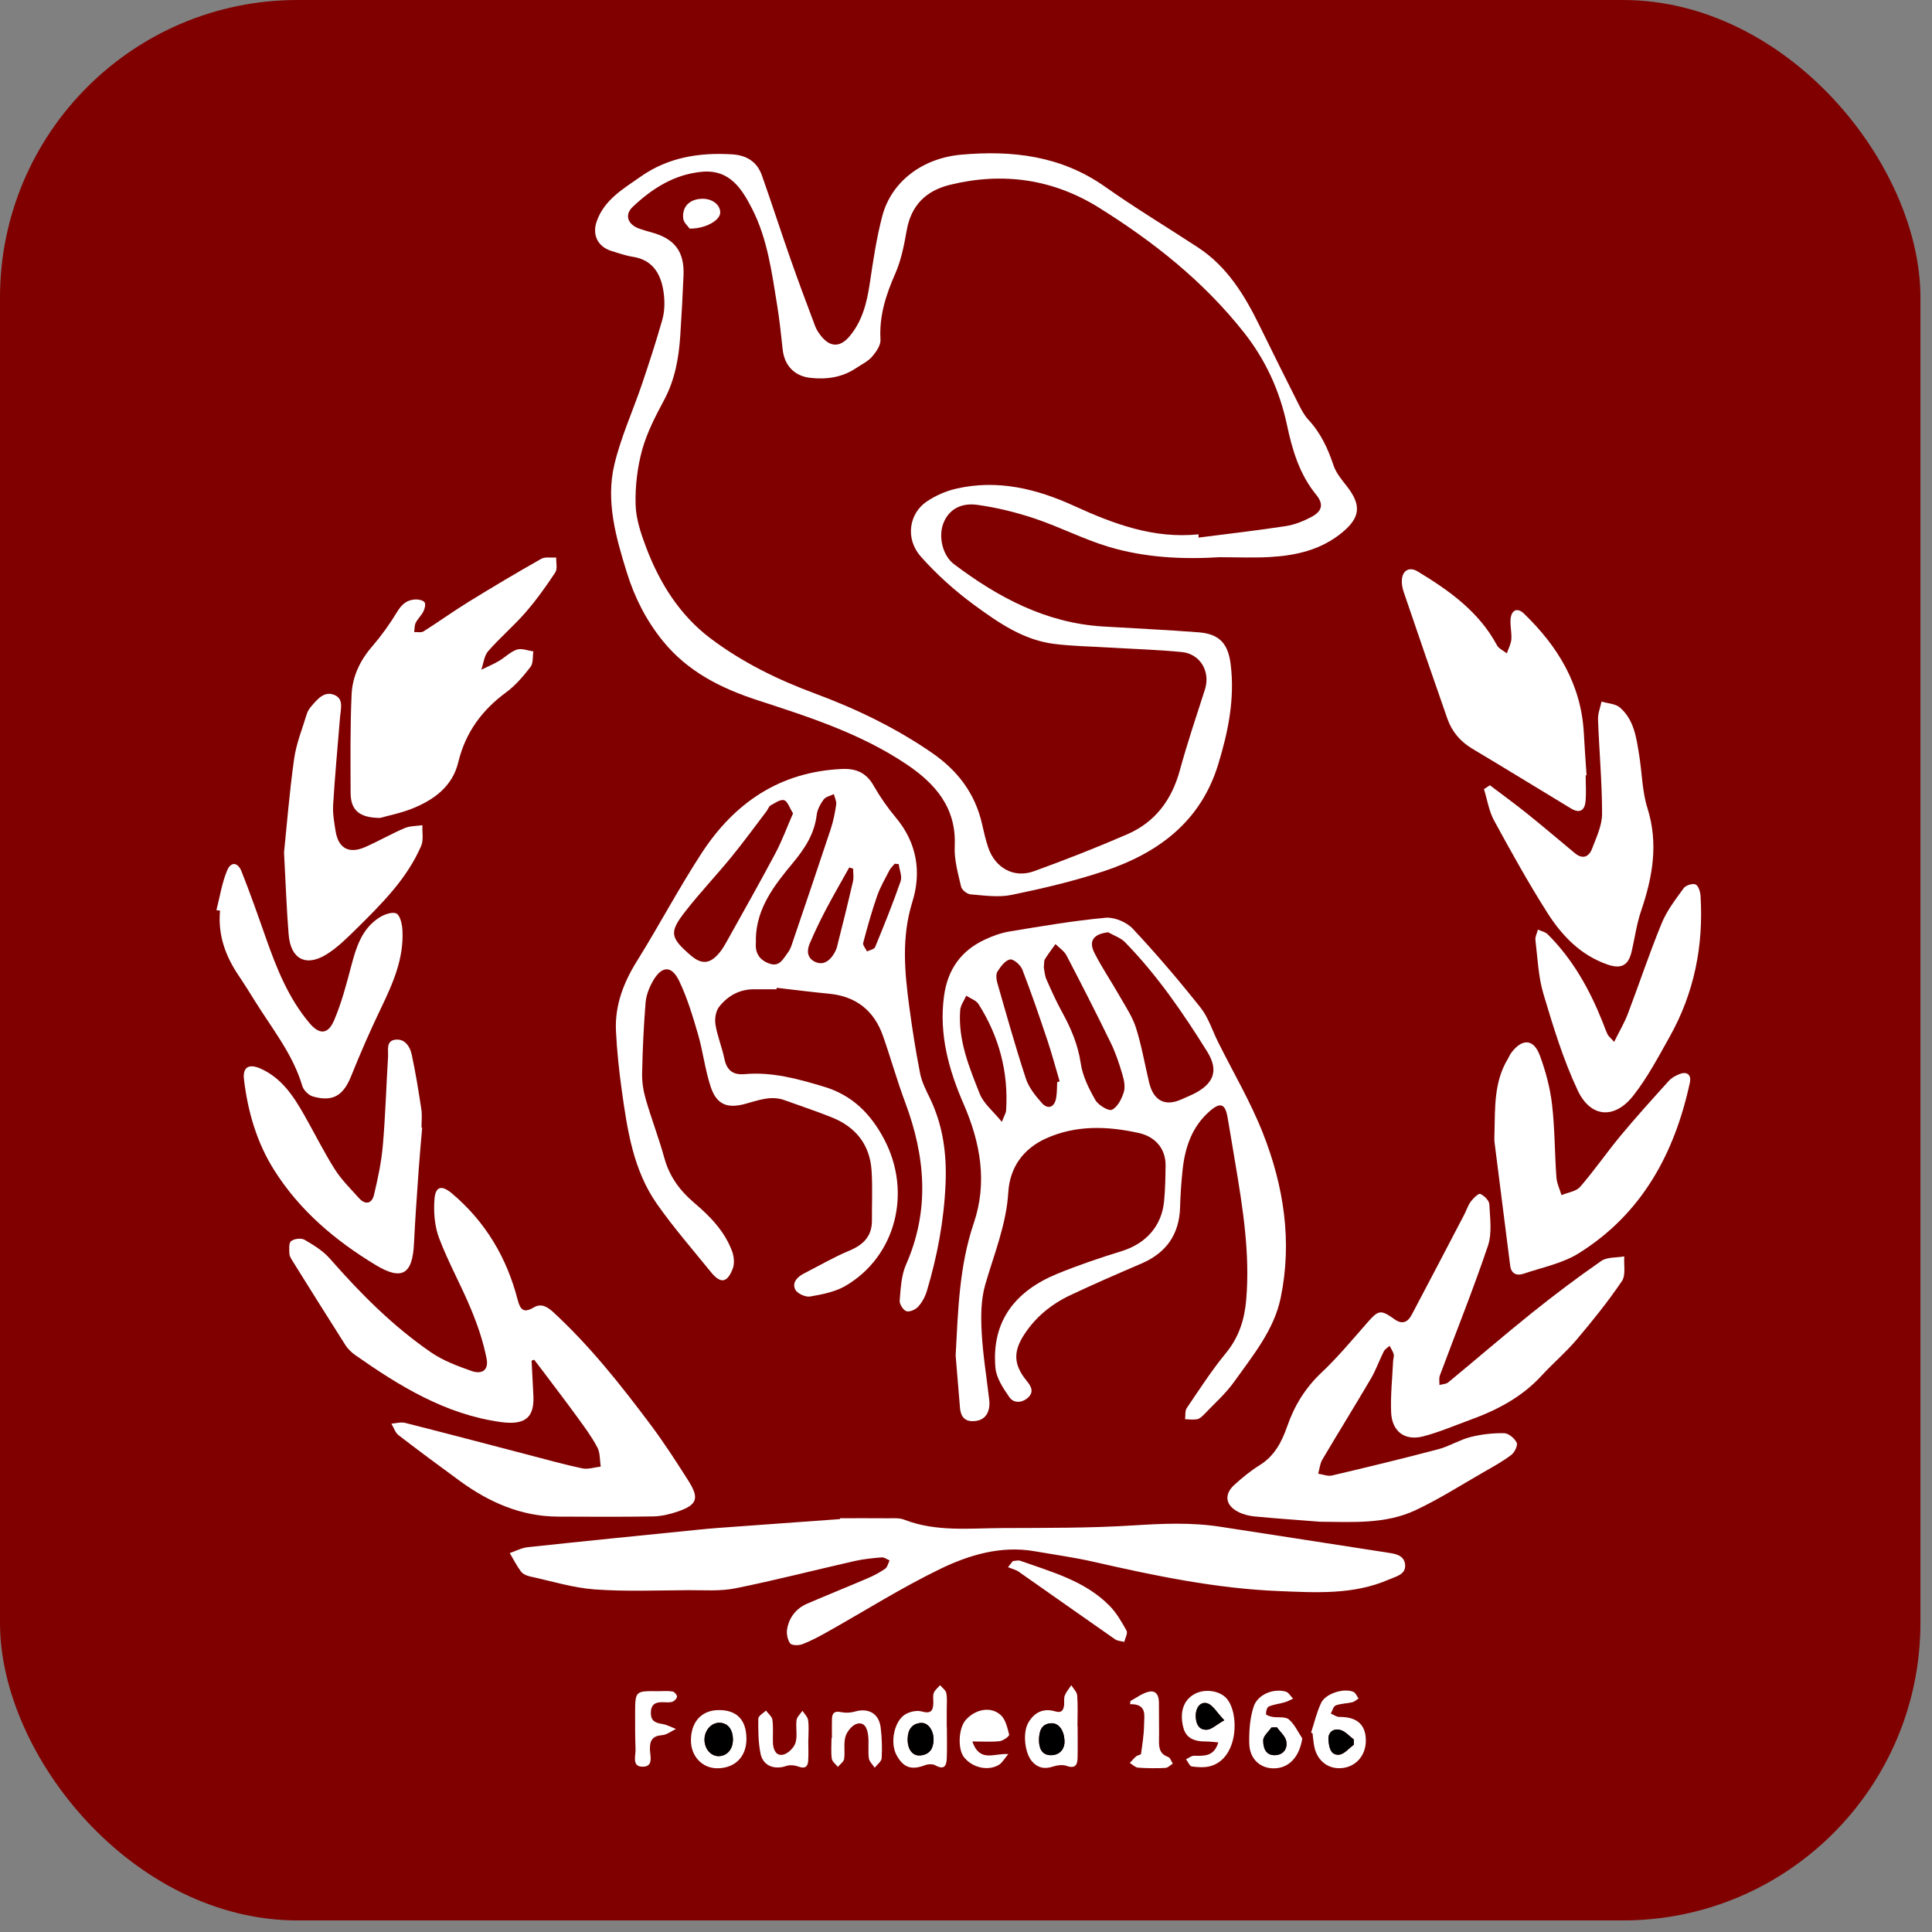
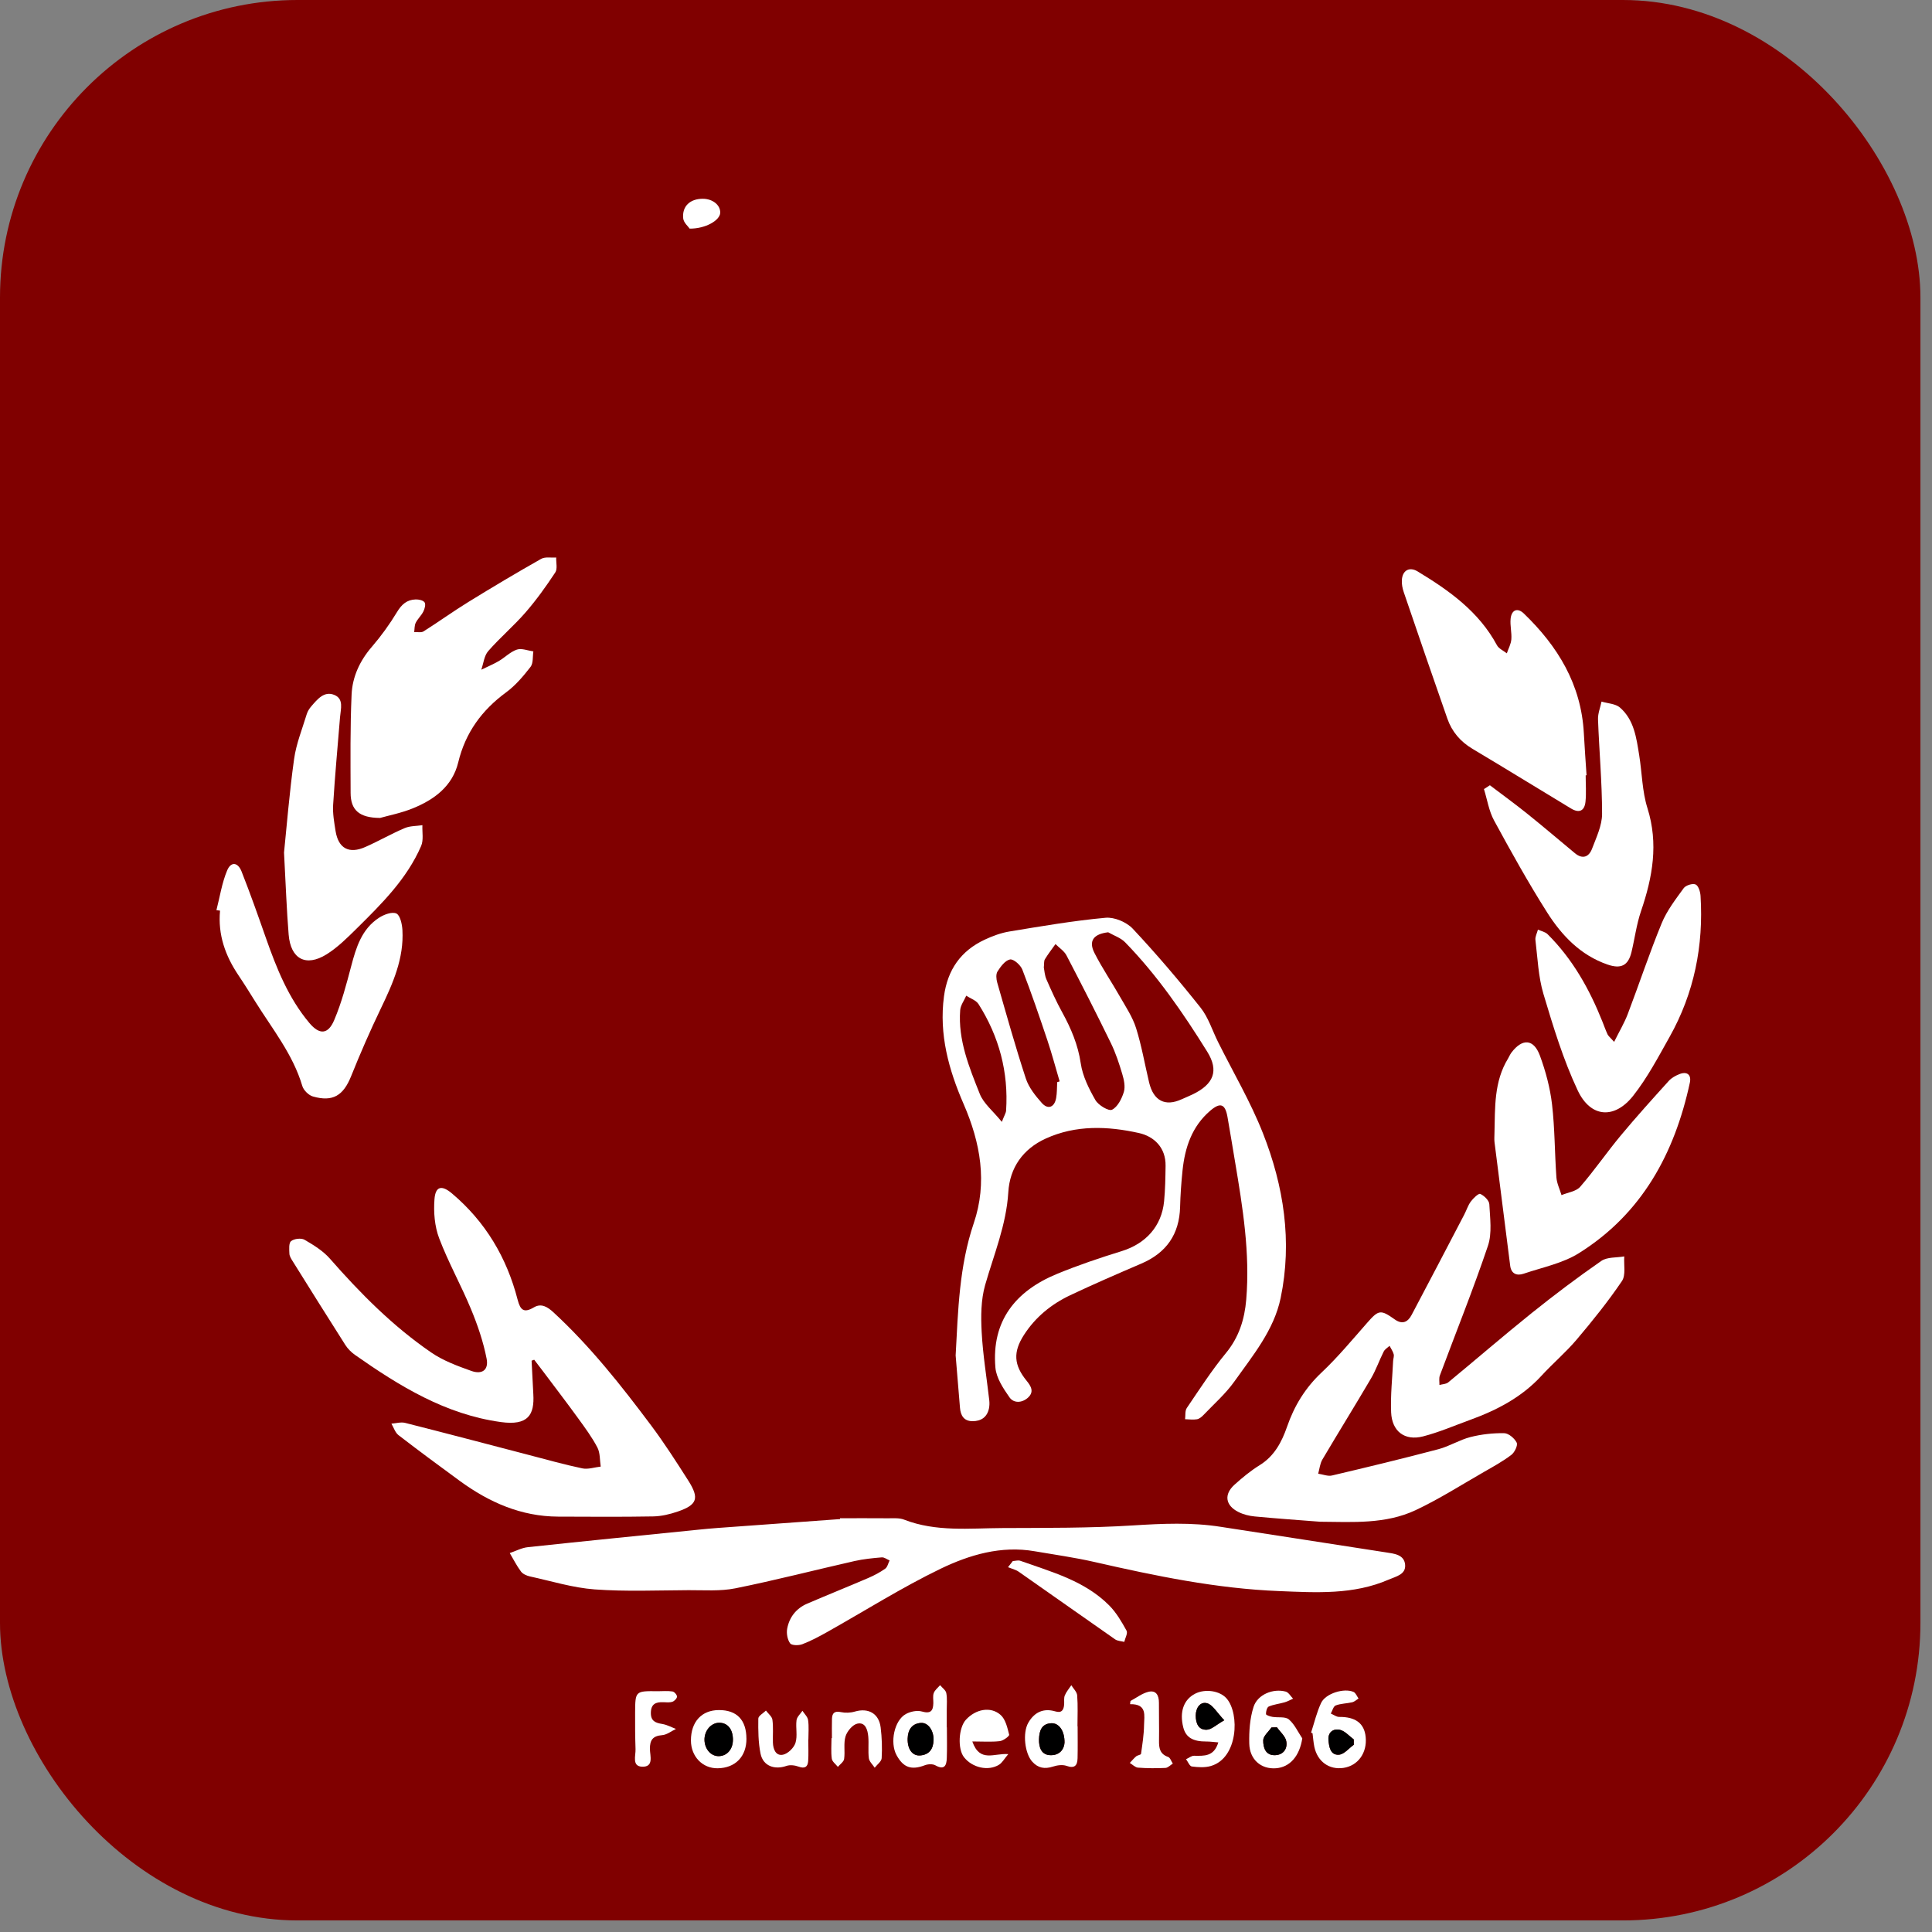
<svg xmlns="http://www.w3.org/2000/svg" width="86" height="86" viewBox="0 0 86 86" fill="none">
  <rect x="0" y="0" width="86" height="86" fill="#808080" stroke="none" />
  <rect width="85.485" height="85.485" rx="13.244" fill="#800000" />
-   <path d="M54.343 24.8C52.655 24.907 50.969 24.826 49.348 24.339C48.231 24.003 47.179 23.457 46.072 23.086C45.242 22.808 44.379 22.594 43.513 22.474C42.727 22.364 42.212 22.718 41.989 23.302C41.769 23.876 41.946 24.721 42.468 25.115C44.435 26.597 46.559 27.73 49.084 27.886C50.507 27.973 51.932 28.037 53.354 28.147C54.271 28.218 54.665 28.636 54.781 29.57C54.972 31.104 54.671 32.575 54.224 34.032C53.434 36.605 51.522 37.992 49.111 38.789C47.778 39.23 46.401 39.553 45.024 39.836C44.442 39.956 43.809 39.86 43.204 39.811C43.049 39.799 42.814 39.615 42.782 39.471C42.646 38.879 42.469 38.267 42.498 37.671C42.581 35.946 41.622 34.869 40.33 34.006C38.318 32.66 36.03 31.919 33.754 31.18C32.104 30.644 30.622 29.908 29.503 28.529C28.762 27.614 28.247 26.595 27.903 25.484C27.418 23.921 26.959 22.321 27.346 20.686C27.637 19.459 28.172 18.293 28.579 17.092C28.898 16.148 29.208 15.199 29.48 14.24C29.575 13.904 29.593 13.529 29.559 13.178C29.469 12.239 29.085 11.568 28.161 11.429C27.845 11.381 27.537 11.268 27.229 11.175C26.618 10.992 26.351 10.465 26.559 9.862C26.895 8.887 27.745 8.407 28.517 7.863C29.74 7.002 31.129 6.78 32.594 6.871C33.239 6.911 33.702 7.203 33.916 7.811C34.351 9.043 34.752 10.286 35.184 11.519C35.538 12.527 35.912 13.527 36.289 14.528C36.347 14.683 36.448 14.829 36.552 14.96C36.953 15.464 37.399 15.47 37.82 14.966C38.386 14.29 38.588 13.476 38.716 12.621C38.865 11.616 39.015 10.604 39.272 9.623C39.676 8.081 41.065 7.04 42.778 6.886C45.067 6.681 47.239 6.934 49.192 8.313C50.536 9.262 51.949 10.111 53.326 11.014C54.625 11.866 55.399 13.136 56.063 14.492C56.646 15.68 57.237 16.865 57.832 18.047C57.946 18.272 58.073 18.504 58.243 18.687C58.789 19.273 59.109 19.966 59.36 20.717C59.474 21.058 59.731 21.36 59.959 21.653C60.609 22.49 60.552 23.034 59.751 23.698C58.814 24.475 57.699 24.729 56.531 24.795C55.803 24.837 55.071 24.804 54.342 24.804L54.343 24.8ZM53.352 23.788C53.352 23.835 53.352 23.883 53.351 23.93C54.646 23.764 55.944 23.617 57.234 23.419C57.627 23.358 58.021 23.2 58.374 23.012C58.858 22.755 58.932 22.443 58.586 22.02C57.839 21.105 57.523 20.027 57.285 18.905C56.966 17.405 56.344 16.038 55.396 14.83C53.6 12.543 51.354 10.762 48.909 9.238C46.87 7.969 44.638 7.651 42.295 8.225C41.218 8.488 40.557 9.136 40.359 10.262C40.245 10.91 40.116 11.575 39.855 12.171C39.438 13.12 39.13 14.06 39.194 15.117C39.209 15.367 38.999 15.67 38.815 15.881C38.631 16.092 38.353 16.221 38.113 16.382C37.489 16.802 36.794 16.901 36.065 16.819C35.357 16.739 34.914 16.263 34.839 15.552C34.769 14.894 34.699 14.234 34.593 13.581C34.355 12.123 34.165 10.643 33.486 9.308C33.025 8.402 32.48 7.53 31.24 7.647C30.013 7.763 29.029 8.39 28.166 9.207C27.783 9.569 27.946 9.997 28.455 10.177C28.632 10.239 28.81 10.293 28.991 10.341C30.029 10.621 30.469 11.194 30.426 12.257C30.389 13.156 30.339 14.056 30.28 14.954C30.214 15.942 30.045 16.898 29.568 17.794C29.187 18.509 28.8 19.245 28.587 20.018C28.371 20.804 28.27 21.65 28.293 22.465C28.311 23.108 28.535 23.768 28.767 24.382C29.368 25.962 30.259 27.381 31.614 28.407C33.025 29.476 34.61 30.253 36.28 30.872C38.113 31.552 39.87 32.397 41.49 33.515C42.631 34.303 43.406 35.319 43.715 36.682C43.793 37.03 43.873 37.379 43.986 37.717C44.292 38.633 45.128 39.106 46.022 38.782C47.423 38.275 48.813 37.73 50.18 37.136C51.425 36.595 52.16 35.602 52.519 34.289C52.849 33.079 53.251 31.888 53.635 30.694C53.889 29.906 53.437 29.106 52.605 29.025C51.543 28.921 50.475 28.89 49.41 28.826C48.582 28.776 47.747 28.765 46.924 28.662C45.562 28.492 44.45 27.723 43.387 26.946C42.519 26.311 41.698 25.575 40.986 24.771C40.285 23.98 40.46 22.849 41.267 22.314C41.654 22.056 42.11 21.858 42.562 21.753C44.401 21.328 46.149 21.758 47.807 22.517C49.575 23.325 51.353 23.99 53.353 23.785L53.352 23.788Z" fill="white" />
-   <path d="M34.566 44.037C34.226 44.037 33.886 44.037 33.547 44.037C32.904 44.038 32.387 44.337 32.01 44.818C31.859 45.01 31.806 45.355 31.848 45.608C31.932 46.123 32.14 46.617 32.245 47.131C32.351 47.644 32.631 47.86 33.139 47.814C34.367 47.703 35.521 48.025 36.682 48.374C37.943 48.754 38.76 49.581 39.357 50.711C40.601 53.069 39.883 55.921 37.639 57.237C37.176 57.508 36.6 57.619 36.06 57.712C35.854 57.747 35.487 57.58 35.4 57.403C35.246 57.089 35.493 56.837 35.793 56.684C36.458 56.345 37.106 55.964 37.794 55.677C38.427 55.414 38.817 55.035 38.813 54.323C38.808 53.578 38.846 52.83 38.795 52.088C38.716 50.943 38.085 50.164 37.033 49.741C36.341 49.462 35.63 49.23 34.928 48.974C34.303 48.746 33.727 48.992 33.139 49.146C32.352 49.352 31.891 49.155 31.631 48.365C31.383 47.611 31.294 46.807 31.072 46.042C30.837 45.234 30.592 44.416 30.23 43.661C29.892 42.958 29.449 42.988 29.056 43.682C28.894 43.968 28.763 44.307 28.737 44.632C28.652 45.68 28.604 46.732 28.583 47.784C28.575 48.169 28.639 48.568 28.747 48.939C29.001 49.816 29.332 50.672 29.574 51.552C29.8 52.377 30.271 53.008 30.907 53.547C31.614 54.145 32.253 54.807 32.585 55.69C32.673 55.923 32.704 56.24 32.619 56.465C32.374 57.115 32.073 57.153 31.644 56.623C30.833 55.621 29.982 54.647 29.243 53.592C28.188 52.087 27.924 50.302 27.677 48.531C27.555 47.659 27.462 46.779 27.419 45.899C27.364 44.76 27.75 43.748 28.352 42.782C29.339 41.199 30.212 39.542 31.229 37.981C32.69 35.739 34.709 34.354 37.477 34.23C38.132 34.201 38.569 34.409 38.894 34.981C39.179 35.481 39.513 35.959 39.882 36.4C40.819 37.52 41.024 38.827 40.614 40.138C40.122 41.714 40.266 43.257 40.476 44.823C40.609 45.813 40.764 46.801 40.957 47.781C41.03 48.157 41.214 48.517 41.385 48.867C41.977 50.089 42.149 51.362 42.089 52.722C42.017 54.351 41.72 55.921 41.257 57.47C41.181 57.722 41.043 57.977 40.867 58.169C40.75 58.298 40.483 58.414 40.344 58.365C40.201 58.315 40.033 58.048 40.048 57.891C40.094 57.355 40.116 56.781 40.327 56.301C41.399 53.872 41.195 51.479 40.291 49.066C39.929 48.098 39.65 47.097 39.308 46.121C38.91 44.985 38.108 44.347 36.896 44.233C36.12 44.159 35.348 44.059 34.573 43.971C34.571 43.992 34.568 44.013 34.566 44.036V44.037ZM35.301 36.206C35.148 35.964 35.062 35.669 34.902 35.62C34.738 35.57 34.493 35.748 34.299 35.854C34.22 35.897 34.189 36.022 34.127 36.102C33.605 36.788 33.098 37.486 32.553 38.152C31.888 38.965 31.164 39.729 30.517 40.556C29.778 41.499 29.827 41.727 30.731 42.515C31.226 42.947 31.602 42.92 32.026 42.409C32.155 42.254 32.258 42.075 32.356 41.899C33.079 40.599 33.814 39.304 34.512 37.989C34.811 37.427 35.031 36.823 35.301 36.206ZM33.646 41.774C33.646 41.842 33.651 41.91 33.646 41.977C33.607 42.457 33.844 42.762 34.277 42.902C34.709 43.041 34.867 42.671 35.067 42.409C35.138 42.316 35.192 42.205 35.23 42.094C35.816 40.365 36.406 38.636 36.979 36.903C37.095 36.55 37.169 36.18 37.222 35.811C37.243 35.665 37.155 35.504 37.118 35.35C36.964 35.425 36.757 35.463 36.666 35.586C36.52 35.784 36.385 36.03 36.355 36.27C36.253 37.117 35.831 37.764 35.293 38.412C34.485 39.386 33.681 40.403 33.645 41.775L33.646 41.774ZM37.974 38.667C37.917 38.649 37.859 38.632 37.802 38.615C37.453 39.241 37.092 39.863 36.758 40.498C36.499 40.992 36.256 41.497 36.039 42.011C35.911 42.312 35.926 42.637 36.263 42.806C36.585 42.967 36.86 42.83 37.057 42.552C37.144 42.429 37.223 42.29 37.258 42.147C37.504 41.178 37.744 40.208 37.969 39.234C38.011 39.054 37.975 38.857 37.975 38.668L37.974 38.667ZM40.006 38.463C39.946 38.458 39.886 38.453 39.826 38.448C39.746 38.546 39.648 38.634 39.59 38.744C39.397 39.12 39.18 39.489 39.042 39.886C38.805 40.57 38.608 41.269 38.424 41.97C38.396 42.075 38.534 42.223 38.595 42.352C38.719 42.289 38.915 42.255 38.955 42.157C39.353 41.19 39.746 40.219 40.089 39.231C40.166 39.012 40.038 38.722 40.005 38.464L40.006 38.463Z" fill="white" />
  <path d="M42.539 60.334C42.647 58.344 42.695 56.368 43.346 54.447C43.959 52.641 43.648 50.877 42.895 49.146C42.234 47.626 41.793 46.049 42.02 44.348C42.178 43.169 42.766 42.328 43.83 41.829C44.181 41.665 44.559 41.525 44.938 41.463C46.358 41.229 47.779 40.985 49.21 40.853C49.603 40.816 50.146 41.046 50.422 41.339C51.476 42.463 52.478 43.641 53.437 44.848C53.788 45.288 53.963 45.867 54.219 46.381C54.892 47.732 55.666 49.043 56.217 50.442C57.145 52.797 57.53 55.26 57.006 57.779C56.708 59.21 55.77 60.334 54.948 61.492C54.56 62.039 54.042 62.493 53.575 62.983C53.496 63.067 53.388 63.158 53.282 63.176C53.111 63.206 52.929 63.178 52.752 63.174C52.774 63.006 52.743 62.802 52.828 62.676C53.391 61.849 53.934 61.002 54.569 60.231C55.153 59.523 55.401 58.724 55.474 57.85C55.648 55.782 55.319 53.752 54.978 51.724C54.866 51.054 54.756 50.384 54.639 49.715C54.536 49.135 54.32 49.056 53.869 49.444C53.057 50.141 52.745 51.078 52.639 52.1C52.583 52.64 52.544 53.184 52.53 53.727C52.498 54.944 51.919 55.769 50.804 56.247C49.744 56.702 48.684 57.161 47.641 57.654C46.8 58.052 46.089 58.63 45.58 59.422C45.089 60.185 45.127 60.761 45.697 61.461C45.897 61.705 46.044 61.955 45.757 62.216C45.49 62.457 45.124 62.468 44.937 62.202C44.658 61.804 44.348 61.336 44.309 60.876C44.131 58.798 45.206 57.465 47.053 56.705C47.993 56.318 48.961 55.991 49.933 55.691C51.003 55.359 51.71 54.585 51.818 53.472C51.869 52.949 51.876 52.422 51.884 51.896C51.897 51.082 51.369 50.583 50.694 50.434C49.309 50.127 47.893 50.069 46.549 50.682C45.532 51.145 44.949 51.982 44.883 53.07C44.795 54.524 44.242 55.837 43.851 57.204C43.663 57.865 43.66 58.604 43.698 59.302C43.752 60.317 43.921 61.324 44.036 62.335C44.049 62.452 44.046 62.575 44.023 62.691C43.942 63.084 43.67 63.263 43.29 63.262C42.911 63.261 42.76 63.014 42.732 62.665C42.669 61.888 42.603 61.112 42.539 60.335V60.334ZM49.33 41.499C48.681 41.575 48.445 41.879 48.716 42.416C49.058 43.091 49.487 43.719 49.861 44.378C50.119 44.83 50.418 45.277 50.571 45.766C50.819 46.555 50.959 47.378 51.151 48.185C51.347 49.002 51.865 49.267 52.594 48.935C52.764 48.858 52.937 48.789 53.105 48.707C54.023 48.258 54.267 47.666 53.739 46.816C52.664 45.089 51.51 43.41 50.084 41.946C49.887 41.744 49.584 41.646 49.33 41.5V41.499ZM46.464 43.07C46.492 43.202 46.501 43.413 46.58 43.595C46.797 44.091 47.021 44.587 47.281 45.06C47.675 45.778 47.986 46.504 48.108 47.335C48.191 47.903 48.47 48.461 48.76 48.968C48.891 49.196 49.351 49.471 49.5 49.398C49.75 49.274 49.934 48.908 50.026 48.607C50.098 48.368 50.032 48.063 49.956 47.809C49.816 47.339 49.662 46.868 49.448 46.43C48.81 45.121 48.149 43.823 47.475 42.532C47.371 42.331 47.151 42.192 46.983 42.024C46.824 42.248 46.655 42.466 46.512 42.7C46.464 42.779 46.483 42.898 46.464 43.071V43.07ZM47.06 48.171C47.096 48.16 47.132 48.148 47.168 48.136C46.989 47.528 46.826 46.914 46.625 46.313C46.27 45.255 45.91 44.198 45.507 43.158C45.428 42.955 45.113 42.679 44.959 42.709C44.743 42.751 44.542 43.025 44.403 43.243C44.326 43.362 44.346 43.582 44.39 43.737C44.8 45.165 45.2 46.596 45.663 48.007C45.794 48.407 46.088 48.775 46.375 49.098C46.649 49.405 46.938 49.291 47.012 48.879C47.054 48.648 47.046 48.407 47.059 48.171H47.06ZM44.595 49.938C44.709 49.644 44.778 49.542 44.785 49.435C44.896 47.722 44.473 46.142 43.559 44.698C43.45 44.526 43.197 44.445 43.011 44.322C42.918 44.537 42.757 44.746 42.741 44.968C42.641 46.295 43.139 47.503 43.614 48.695C43.783 49.121 44.199 49.451 44.595 49.938Z" fill="white" />
  <path d="M23.663 60.568C23.688 61.065 23.711 61.563 23.74 62.06C23.795 62.98 23.511 63.467 22.297 63.301C19.831 62.962 17.783 61.702 15.8 60.31C15.637 60.194 15.483 60.042 15.376 59.875C14.583 58.631 13.802 57.38 13.02 56.128C12.958 56.028 12.886 55.914 12.882 55.804C12.874 55.611 12.85 55.33 12.957 55.246C13.094 55.138 13.406 55.1 13.554 55.185C13.959 55.42 14.381 55.68 14.685 56.027C16.043 57.577 17.488 59.033 19.19 60.201C19.723 60.568 20.361 60.804 20.979 61.024C21.46 61.196 21.759 60.982 21.661 60.48C21.514 59.726 21.26 58.981 20.964 58.269C20.523 57.204 19.954 56.192 19.547 55.116C19.346 54.584 19.295 53.955 19.34 53.382C19.384 52.797 19.666 52.742 20.119 53.125C21.608 54.382 22.558 55.979 23.041 57.853C23.163 58.324 23.323 58.457 23.766 58.195C24.097 57.998 24.377 58.179 24.631 58.412C26.275 59.927 27.652 61.672 28.985 63.453C29.574 64.24 30.106 65.072 30.635 65.901C31.141 66.695 31.04 66.986 30.164 67.286C29.816 67.406 29.439 67.494 29.073 67.501C27.663 67.526 26.254 67.515 24.844 67.51C23.197 67.504 21.774 66.873 20.47 65.923C19.552 65.253 18.639 64.576 17.738 63.883C17.59 63.768 17.526 63.546 17.423 63.372C17.628 63.358 17.846 63.29 18.036 63.338C19.86 63.799 21.68 64.281 23.5 64.755C24.305 64.964 25.107 65.192 25.919 65.362C26.175 65.416 26.465 65.314 26.74 65.283C26.696 64.997 26.719 64.677 26.593 64.435C26.351 63.972 26.035 63.547 25.727 63.122C25.219 62.422 24.692 61.735 24.173 61.043C24.042 60.87 23.911 60.699 23.779 60.526C23.74 60.54 23.701 60.555 23.663 60.569V60.568Z" fill="white" />
  <path d="M37.395 67.582C38.109 67.582 38.822 67.578 39.535 67.584C39.771 67.586 40.03 67.561 40.241 67.643C41.667 68.199 43.154 68.025 44.623 68.019C46.559 68.01 48.5 68.024 50.43 67.902C51.742 67.82 53.036 67.759 54.339 67.964C56.786 68.347 59.236 68.714 61.684 69.1C62.041 69.157 62.511 69.191 62.547 69.657C62.581 70.091 62.141 70.172 61.815 70.314C60.245 70.996 58.59 70.891 56.946 70.825C54.153 70.715 51.429 70.149 48.712 69.528C47.837 69.328 46.944 69.205 46.058 69.052C44.565 68.792 43.157 69.21 41.864 69.833C40.129 70.672 38.489 71.711 36.804 72.656C36.45 72.854 36.088 73.048 35.711 73.191C35.549 73.252 35.238 73.247 35.169 73.149C35.05 72.981 35.001 72.703 35.041 72.494C35.138 71.984 35.444 71.594 35.929 71.385C36.831 70.997 37.745 70.631 38.647 70.243C38.911 70.13 39.169 69.993 39.403 69.828C39.504 69.757 39.536 69.585 39.599 69.46C39.483 69.412 39.362 69.315 39.25 69.324C38.845 69.358 38.437 69.398 38.041 69.487C36.27 69.888 34.511 70.344 32.733 70.702C32.06 70.837 31.346 70.781 30.65 70.784C29.257 70.791 27.858 70.851 26.471 70.75C25.501 70.678 24.547 70.381 23.588 70.172C23.445 70.14 23.274 70.066 23.192 69.956C23 69.7 22.855 69.409 22.691 69.132C22.96 69.042 23.222 68.898 23.498 68.87C26.029 68.599 28.562 68.347 31.095 68.091C31.381 68.062 31.669 68.035 31.957 68.014C33.769 67.881 35.58 67.75 37.391 67.62C37.391 67.606 37.392 67.593 37.394 67.58L37.395 67.582Z" fill="white" />
  <path d="M58.779 67.739C57.815 67.664 56.834 67.596 55.854 67.503C55.606 67.48 55.346 67.415 55.124 67.303C54.544 67.011 54.473 66.522 54.952 66.089C55.303 65.773 55.673 65.467 56.074 65.219C56.728 64.815 57.057 64.184 57.29 63.512C57.614 62.576 58.099 61.783 58.827 61.096C59.552 60.413 60.194 59.637 60.855 58.886C61.363 58.307 61.452 58.28 62.084 58.731C62.421 58.971 62.667 58.852 62.835 58.534C63.621 57.05 64.398 55.561 65.175 54.073C65.278 53.878 65.343 53.658 65.472 53.483C65.582 53.336 65.816 53.111 65.892 53.145C66.067 53.225 66.287 53.437 66.295 53.605C66.326 54.223 66.423 54.894 66.233 55.457C65.578 57.4 64.809 59.304 64.093 61.228C64.046 61.354 64.078 61.509 64.074 61.65C64.207 61.613 64.37 61.614 64.466 61.534C65.71 60.509 66.93 59.453 68.187 58.444C69.191 57.639 70.221 56.862 71.279 56.129C71.542 55.948 71.957 55.989 72.302 55.927C72.275 56.299 72.379 56.759 72.197 57.026C71.581 57.935 70.889 58.796 70.178 59.635C69.697 60.203 69.12 60.69 68.616 61.24C67.74 62.194 66.638 62.768 65.446 63.202C64.747 63.456 64.058 63.756 63.341 63.94C62.526 64.147 61.959 63.715 61.924 62.867C61.893 62.107 61.977 61.342 62.013 60.58C62.018 60.479 62.063 60.37 62.037 60.278C62.001 60.147 61.917 60.03 61.854 59.907C61.765 59.991 61.645 60.059 61.593 60.163C61.395 60.556 61.251 60.979 61.029 61.358C60.319 62.568 59.577 63.76 58.864 64.968C58.756 65.152 58.737 65.388 58.677 65.599C58.884 65.629 59.105 65.724 59.294 65.679C60.878 65.306 62.459 64.924 64.031 64.508C64.52 64.379 64.967 64.093 65.456 63.968C65.941 63.845 66.455 63.788 66.955 63.796C67.152 63.799 67.418 64.024 67.513 64.217C67.572 64.337 67.421 64.651 67.275 64.762C66.9 65.047 66.482 65.278 66.072 65.512C65.056 66.094 64.064 66.729 63.008 67.225C61.679 67.848 60.226 67.751 58.779 67.738V67.739Z" fill="white" />
  <path d="M16.909 36.409C15.985 36.402 15.609 36.055 15.607 35.295C15.603 33.833 15.585 32.371 15.651 30.913C15.687 30.125 16.017 29.413 16.55 28.795C16.965 28.313 17.343 27.791 17.671 27.247C17.877 26.903 18.116 26.694 18.503 26.683C18.64 26.679 18.837 26.721 18.9 26.814C18.959 26.9 18.906 27.099 18.846 27.219C18.756 27.399 18.595 27.544 18.505 27.723C18.446 27.843 18.457 27.997 18.437 28.136C18.577 28.128 18.749 28.171 18.852 28.106C19.527 27.68 20.174 27.212 20.853 26.794C21.92 26.135 22.998 25.494 24.089 24.877C24.266 24.776 24.533 24.833 24.758 24.817C24.749 25.042 24.824 25.322 24.716 25.483C24.309 26.101 23.875 26.707 23.391 27.264C22.869 27.864 22.255 28.384 21.732 28.983C21.551 29.19 21.522 29.532 21.424 29.811C21.684 29.684 21.953 29.572 22.202 29.427C22.478 29.265 22.716 29.014 23.009 28.916C23.221 28.846 23.495 28.962 23.742 28.996C23.705 29.23 23.743 29.521 23.616 29.685C23.297 30.097 22.947 30.513 22.529 30.819C21.446 31.615 20.718 32.611 20.398 33.934C20.141 35.001 19.324 35.6 18.361 35.988C17.846 36.195 17.291 36.303 16.908 36.412L16.909 36.409Z" fill="white" />
  <path d="M70.584 34.512C70.584 34.903 70.615 35.296 70.576 35.683C70.534 36.101 70.293 36.206 69.935 35.991C68.47 35.106 67.013 34.208 65.543 33.331C65.005 33.011 64.63 32.568 64.427 31.99C63.771 30.119 63.128 28.242 62.488 26.365C62.429 26.192 62.389 25.998 62.402 25.817C62.429 25.387 62.739 25.216 63.102 25.435C64.506 26.285 65.83 27.223 66.636 28.724C66.719 28.877 66.925 28.964 67.074 29.082C67.144 28.875 67.258 28.67 67.275 28.459C67.298 28.158 67.213 27.849 67.242 27.549C67.28 27.145 67.549 27.038 67.83 27.308C69.346 28.767 70.384 30.469 70.502 32.632C70.535 33.259 70.582 33.884 70.623 34.511C70.61 34.511 70.597 34.512 70.584 34.513V34.512Z" fill="white" />
  <path d="M66.524 50.435C66.553 49.301 66.498 48.15 67.126 47.123C67.178 47.036 67.216 46.939 67.276 46.858C67.764 46.212 68.27 46.239 68.548 46.993C68.803 47.687 69 48.422 69.086 49.155C69.212 50.231 69.203 51.323 69.281 52.407C69.3 52.676 69.43 52.935 69.508 53.199C69.79 53.08 70.159 53.036 70.339 52.829C70.972 52.1 71.52 51.299 72.137 50.556C72.829 49.723 73.556 48.92 74.282 48.116C74.402 47.982 74.58 47.884 74.75 47.816C75.091 47.677 75.298 47.835 75.221 48.194C74.54 51.35 73.083 54.03 70.284 55.782C69.556 56.238 68.651 56.416 67.819 56.698C67.525 56.798 67.271 56.708 67.224 56.344C66.99 54.511 66.756 52.677 66.526 50.843C66.51 50.709 66.524 50.571 66.524 50.435Z" fill="white" />
  <path d="M66.321 34.955C66.878 35.377 67.445 35.789 67.99 36.227C68.703 36.799 69.399 37.394 70.104 37.978C70.447 38.263 70.728 38.147 70.867 37.782C71.057 37.279 71.312 36.751 71.314 36.234C71.314 34.829 71.185 33.426 71.133 32.022C71.124 31.761 71.235 31.494 71.29 31.23C71.567 31.314 71.907 31.322 72.108 31.494C72.741 32.042 72.841 32.844 72.966 33.616C73.093 34.401 73.097 35.222 73.333 35.971C73.832 37.556 73.563 39.046 73.049 40.554C72.847 41.144 72.769 41.776 72.622 42.386C72.475 42.991 72.145 43.138 71.559 42.936C70.351 42.519 69.522 41.644 68.87 40.619C68.026 39.288 67.259 37.907 66.506 36.522C66.276 36.1 66.202 35.594 66.056 35.125C66.144 35.068 66.233 35.011 66.321 34.954V34.955Z" fill="white" />
-   <path d="M18.792 50.196C18.74 50.82 18.681 51.445 18.637 52.071C18.561 53.17 18.48 54.268 18.427 55.368C18.361 56.736 17.879 57.009 16.724 56.311C14.917 55.219 13.337 53.885 12.199 52.078C11.425 50.847 11.034 49.484 10.861 48.058C10.792 47.494 11.083 47.334 11.612 47.573C12.532 47.989 13.055 48.779 13.529 49.611C13.991 50.421 14.405 51.26 14.902 52.048C15.197 52.514 15.603 52.911 15.974 53.327C16.263 53.649 16.553 53.586 16.648 53.187C16.82 52.465 16.977 51.731 17.041 50.993C17.156 49.676 17.193 48.353 17.274 47.032C17.291 46.748 17.172 46.334 17.595 46.28C18.014 46.226 18.247 46.577 18.324 46.93C18.5 47.739 18.631 48.56 18.755 49.379C18.796 49.645 18.762 49.921 18.762 50.193C18.772 50.193 18.781 50.195 18.791 50.196H18.792Z" fill="white" />
  <path d="M12.643 37.952C12.76 36.819 12.88 35.297 13.091 33.788C13.185 33.107 13.454 32.45 13.655 31.786C13.694 31.66 13.772 31.537 13.86 31.436C14.13 31.126 14.428 30.75 14.879 30.932C15.316 31.108 15.165 31.561 15.136 31.925C15.03 33.225 14.909 34.525 14.829 35.828C14.805 36.212 14.876 36.606 14.937 36.991C15.062 37.767 15.535 38.025 16.265 37.701C16.854 37.441 17.416 37.117 18.008 36.864C18.247 36.761 18.536 36.773 18.803 36.732C18.788 37.043 18.862 37.393 18.745 37.66C18.11 39.125 16.991 40.23 15.88 41.329C15.459 41.745 15.029 42.175 14.532 42.484C13.613 43.053 12.938 42.688 12.849 41.602C12.76 40.52 12.723 39.433 12.643 37.951V37.952Z" fill="white" />
  <path d="M71.851 46.377C72.083 45.907 72.304 45.538 72.455 45.144C72.967 43.798 73.42 42.428 73.967 41.098C74.198 40.535 74.587 40.032 74.948 39.534C75.04 39.408 75.343 39.312 75.476 39.37C75.602 39.425 75.686 39.696 75.697 39.878C75.835 42.097 75.415 44.202 74.323 46.149C73.819 47.047 73.332 47.972 72.7 48.775C71.868 49.831 70.804 49.758 70.229 48.538C69.585 47.17 69.139 45.7 68.704 44.245C68.475 43.477 68.445 42.647 68.347 41.842C68.329 41.695 68.42 41.534 68.459 41.38C68.604 41.447 68.782 41.48 68.889 41.585C70.004 42.693 70.754 44.032 71.33 45.478C71.406 45.667 71.472 45.859 71.558 46.043C71.591 46.116 71.665 46.169 71.851 46.377Z" fill="white" />
  <path d="M9.634 40.513C9.787 39.92 9.878 39.3 10.113 38.742C10.281 38.343 10.589 38.377 10.753 38.793C11.139 39.769 11.488 40.759 11.835 41.749C12.309 43.098 12.835 44.42 13.768 45.533C14.217 46.069 14.602 46.058 14.877 45.407C15.205 44.636 15.42 43.813 15.635 42.999C15.855 42.164 16.104 41.353 16.869 40.854C17.088 40.71 17.452 40.574 17.643 40.663C17.812 40.741 17.897 41.134 17.913 41.394C17.986 42.66 17.49 43.773 16.956 44.884C16.48 45.875 16.038 46.885 15.629 47.906C15.284 48.765 14.818 49.062 13.929 48.808C13.739 48.754 13.513 48.531 13.457 48.341C13.038 46.926 12.118 45.797 11.359 44.578C11.117 44.189 10.875 43.8 10.619 43.42C10.032 42.551 9.694 41.61 9.795 40.536C9.741 40.529 9.687 40.521 9.633 40.514L9.634 40.513Z" fill="white" />
  <path d="M45.082 69.489C45.195 69.482 45.319 69.442 45.417 69.476C46.821 69.976 48.289 70.367 49.381 71.47C49.694 71.787 49.93 72.193 50.147 72.587C50.21 72.7 50.084 72.916 50.045 73.086C49.909 73.05 49.748 73.049 49.639 72.974C48.204 71.975 46.779 70.962 45.345 69.962C45.207 69.866 45.029 69.827 44.87 69.762C44.941 69.671 45.011 69.58 45.082 69.49V69.489Z" fill="white" />
  <path d="M47.969 76.843C47.969 77.317 47.978 77.793 47.966 78.267C47.958 78.582 47.841 78.736 47.475 78.605C47.297 78.542 47.057 78.576 46.869 78.637C46.503 78.755 46.208 78.706 45.948 78.417C45.62 78.055 45.508 77.141 45.775 76.682C46.042 76.221 46.443 76.021 46.98 76.181C47.26 76.265 47.351 76.115 47.369 75.871C47.378 75.735 47.35 75.586 47.399 75.468C47.466 75.305 47.589 75.165 47.688 75.015C47.779 75.166 47.937 75.311 47.949 75.468C47.985 75.923 47.962 76.383 47.962 76.842C47.964 76.842 47.967 76.842 47.969 76.842V76.843ZM47.385 77.57C47.392 77.038 47.135 76.693 46.797 76.707C46.35 76.726 46.258 77.074 46.25 77.421C46.242 77.775 46.346 78.135 46.788 78.129C47.187 78.125 47.372 77.845 47.385 77.569V77.57Z" fill="white" />
  <path d="M42.149 76.889C42.149 77.347 42.162 77.805 42.145 78.262C42.134 78.589 42.039 78.805 41.639 78.582C41.519 78.514 41.312 78.523 41.174 78.575C40.572 78.804 40.213 78.688 39.907 78.125C39.605 77.568 39.806 76.58 40.323 76.297C40.524 76.186 40.821 76.124 41.033 76.184C41.42 76.294 41.537 76.165 41.546 75.816C41.55 75.663 41.515 75.496 41.565 75.362C41.614 75.229 41.749 75.128 41.846 75.013C41.942 75.129 42.098 75.235 42.123 75.365C42.17 75.611 42.141 75.871 42.143 76.126C42.144 76.38 42.143 76.634 42.143 76.888C42.145 76.888 42.146 76.888 42.148 76.888L42.149 76.889ZM41.555 77.459C41.566 77.035 41.316 76.669 40.988 76.694C40.583 76.725 40.413 77.007 40.402 77.39C40.389 77.857 40.611 78.168 40.959 78.141C41.365 78.109 41.544 77.85 41.554 77.459H41.555Z" fill="white" />
  <path d="M58.361 77.124C58.507 76.68 58.611 76.217 58.81 75.798C59.011 75.379 59.835 75.127 60.251 75.314C60.348 75.357 60.401 75.506 60.473 75.606C60.38 75.665 60.293 75.75 60.191 75.774C59.948 75.831 59.687 75.827 59.458 75.915C59.353 75.954 59.309 76.15 59.238 76.276C59.363 76.328 59.487 76.427 59.612 76.426C60.336 76.42 60.731 76.709 60.791 77.321C60.861 78.026 60.45 78.597 59.804 78.695C59.171 78.79 58.646 78.417 58.506 77.758C58.465 77.56 58.452 77.357 58.426 77.156L58.359 77.125L58.361 77.124ZM60.263 77.664C60.263 77.585 60.262 77.507 60.261 77.428C60.059 77.28 59.875 77.057 59.65 77.002C59.359 76.932 59.105 77.102 59.136 77.453C59.161 77.753 59.216 78.139 59.605 78.108C59.835 78.089 60.044 77.821 60.264 77.665L60.263 77.664Z" fill="white" />
  <path d="M57.969 77.38C57.85 78.164 57.422 78.668 56.789 78.712C56.138 78.757 55.626 78.329 55.609 77.611C55.596 77.067 55.635 76.494 55.8 75.98C55.977 75.427 56.671 75.147 57.233 75.299C57.36 75.334 57.452 75.506 57.559 75.614C57.435 75.669 57.315 75.737 57.186 75.775C56.95 75.844 56.698 75.868 56.476 75.964C56.397 75.999 56.347 76.186 56.354 76.301C56.357 76.349 56.538 76.406 56.643 76.424C56.889 76.466 57.21 76.402 57.37 76.536C57.625 76.751 57.774 77.093 57.968 77.38H57.969ZM56.839 76.888C56.758 76.891 56.678 76.893 56.598 76.895C56.467 77.085 56.232 77.275 56.23 77.467C56.226 77.771 56.322 78.146 56.762 78.129C57.14 78.114 57.32 77.829 57.256 77.504C57.212 77.279 56.983 77.092 56.839 76.888V76.888Z" fill="white" />
  <path d="M54.231 77.56C54.019 77.544 53.862 77.52 53.705 77.521C53.101 77.525 52.787 77.338 52.673 76.897C52.496 76.204 52.687 75.657 53.198 75.393C53.648 75.162 54.307 75.257 54.61 75.616C55.181 76.288 55.118 78.261 53.895 78.612C53.632 78.688 53.33 78.669 53.053 78.632C52.954 78.619 52.88 78.422 52.795 78.309C52.914 78.255 53.033 78.154 53.152 78.155C53.596 78.16 54.04 78.201 54.231 77.559V77.56ZM54.497 76.574C54.157 76.22 53.982 75.886 53.733 75.818C53.426 75.733 53.226 76.026 53.226 76.364C53.226 76.698 53.339 77.013 53.719 76.996C53.929 76.987 54.129 76.783 54.497 76.574Z" fill="white" />
  <path d="M43.281 77.518C43.615 78.478 44.254 78.029 44.882 78.082C44.7 78.297 44.611 78.468 44.469 78.555C43.99 78.851 43.282 78.688 42.913 78.222C42.619 77.853 42.666 76.913 42.996 76.552C43.43 76.078 44.096 75.945 44.541 76.338C44.761 76.533 44.843 76.908 44.921 77.217C44.937 77.278 44.661 77.486 44.506 77.504C44.135 77.547 43.756 77.518 43.282 77.518H43.281Z" fill="white" />
  <path d="M33.227 77.393C33.23 78.188 32.734 78.7 31.949 78.712C31.273 78.723 30.758 78.19 30.756 77.477C30.754 76.645 31.231 76.124 31.998 76.121C32.798 76.118 33.222 76.558 33.226 77.392L33.227 77.393ZM32.624 77.46C32.631 76.984 32.395 76.685 32.014 76.686C31.653 76.686 31.353 77.036 31.359 77.448C31.365 77.854 31.643 78.174 31.988 78.172C32.354 78.17 32.618 77.874 32.623 77.46H32.624Z" fill="white" />
  <path d="M29.274 75.282C29.495 75.282 29.718 75.26 29.934 75.293C30.016 75.305 30.135 75.441 30.136 75.522C30.136 75.6 30.021 75.72 29.934 75.75C29.811 75.792 29.666 75.777 29.531 75.771C29.195 75.757 28.976 75.848 28.972 76.244C28.968 76.61 29.175 76.691 29.479 76.74C29.689 76.775 29.886 76.884 30.089 76.961C29.885 77.058 29.687 77.22 29.477 77.237C29.06 77.271 28.925 77.453 28.93 77.855C28.933 78.155 29.114 78.657 28.588 78.642C28.119 78.628 28.3 78.158 28.29 77.863C28.271 77.321 28.268 76.779 28.271 76.237C28.277 75.271 28.281 75.271 29.273 75.281L29.274 75.282Z" fill="white" />
  <path d="M35.979 77.431C35.979 77.753 35.996 78.076 35.974 78.396C35.956 78.651 35.822 78.739 35.552 78.64C35.386 78.579 35.168 78.551 35.007 78.607C34.475 78.792 33.967 78.609 33.855 78.064C33.751 77.557 33.749 77.023 33.755 76.501C33.756 76.38 33.975 76.262 34.094 76.143C34.195 76.279 34.363 76.406 34.383 76.553C34.428 76.885 34.396 77.228 34.405 77.566C34.413 77.865 34.534 78.173 34.854 78.108C35.073 78.063 35.341 77.801 35.41 77.58C35.507 77.271 35.413 76.907 35.456 76.573C35.475 76.424 35.628 76.292 35.719 76.153C35.807 76.29 35.95 76.42 35.971 76.568C36.012 76.85 35.984 77.142 35.984 77.43C35.982 77.43 35.98 77.43 35.978 77.43L35.979 77.431Z" fill="white" />
  <path d="M37.032 77.371C37.032 77.082 37.025 76.794 37.034 76.506C37.043 76.25 37.154 76.153 37.432 76.212C37.63 76.254 37.86 76.245 38.055 76.187C38.652 76.013 39.124 76.271 39.201 76.893C39.257 77.346 39.272 77.808 39.246 78.263C39.238 78.41 39.044 78.546 38.936 78.687C38.846 78.548 38.697 78.416 38.676 78.268C38.635 77.951 38.678 77.623 38.65 77.303C38.623 77.009 38.528 76.65 38.168 76.724C37.955 76.768 37.71 77.059 37.639 77.288C37.542 77.6 37.623 77.963 37.575 78.297C37.557 78.425 37.394 78.533 37.297 78.65C37.202 78.53 37.044 78.417 37.026 78.286C36.985 77.986 37.013 77.676 37.013 77.37C37.019 77.37 37.025 77.37 37.031 77.37L37.032 77.371Z" fill="white" />
  <path d="M50.32 75.717C50.584 75.576 50.835 75.379 51.118 75.309C51.464 75.225 51.59 75.469 51.588 75.797C51.584 76.358 51.602 76.919 51.592 77.479C51.586 77.811 51.627 78.079 51.996 78.207C52.089 78.238 52.137 78.401 52.206 78.504C52.097 78.571 51.991 78.689 51.88 78.696C51.474 78.716 51.064 78.715 50.658 78.684C50.532 78.675 50.413 78.548 50.291 78.474C50.385 78.375 50.472 78.269 50.575 78.181C50.637 78.129 50.784 78.116 50.791 78.07C50.851 77.642 50.921 77.213 50.926 76.783C50.93 76.376 51.077 75.842 50.303 75.859L50.321 75.719L50.32 75.717Z" fill="white" />
  <path d="M47.385 77.57C47.372 77.846 47.187 78.126 46.788 78.13C46.346 78.134 46.242 77.775 46.25 77.422C46.259 77.075 46.35 76.727 46.797 76.708C47.135 76.693 47.392 77.039 47.385 77.571V77.57Z" fill="black" />
  <path d="M41.556 77.459C41.546 77.85 41.366 78.109 40.961 78.141C40.613 78.168 40.39 77.857 40.404 77.389C40.415 77.007 40.585 76.725 40.99 76.693C41.316 76.668 41.567 77.034 41.557 77.459H41.556Z" fill="black" />
  <path d="M60.262 77.664C60.044 77.82 59.834 78.088 59.604 78.107C59.214 78.139 59.16 77.752 59.134 77.452C59.105 77.101 59.358 76.931 59.649 77.002C59.873 77.056 60.057 77.279 60.259 77.427C60.259 77.506 60.26 77.584 60.261 77.663L60.262 77.664Z" fill="black" />
  <path d="M56.838 76.888C56.984 77.093 57.211 77.28 57.255 77.505C57.319 77.829 57.138 78.114 56.761 78.129C56.322 78.147 56.225 77.772 56.23 77.468C56.233 77.275 56.466 77.086 56.597 76.896C56.678 76.894 56.757 76.891 56.838 76.889V76.888Z" fill="black" />
  <path d="M54.497 76.574C54.129 76.783 53.929 76.987 53.719 76.996C53.339 77.013 53.228 76.698 53.227 76.364C53.227 76.026 53.427 75.733 53.733 75.818C53.982 75.886 54.157 76.22 54.497 76.574Z" fill="black" />
  <path d="M32.625 77.46C32.62 77.874 32.355 78.17 31.989 78.172C31.644 78.173 31.367 77.854 31.36 77.448C31.354 77.036 31.654 76.687 32.016 76.686C32.396 76.686 32.632 76.984 32.626 77.46H32.625Z" fill="black" />
  <path d="M30.7 10.178C30.637 10.083 30.433 9.914 30.412 9.724C30.354 9.182 30.718 8.848 31.282 8.848C31.725 8.848 32.074 9.13 32.059 9.476C32.044 9.806 31.413 10.183 30.699 10.177L30.7 10.178Z" fill="white" />
</svg>